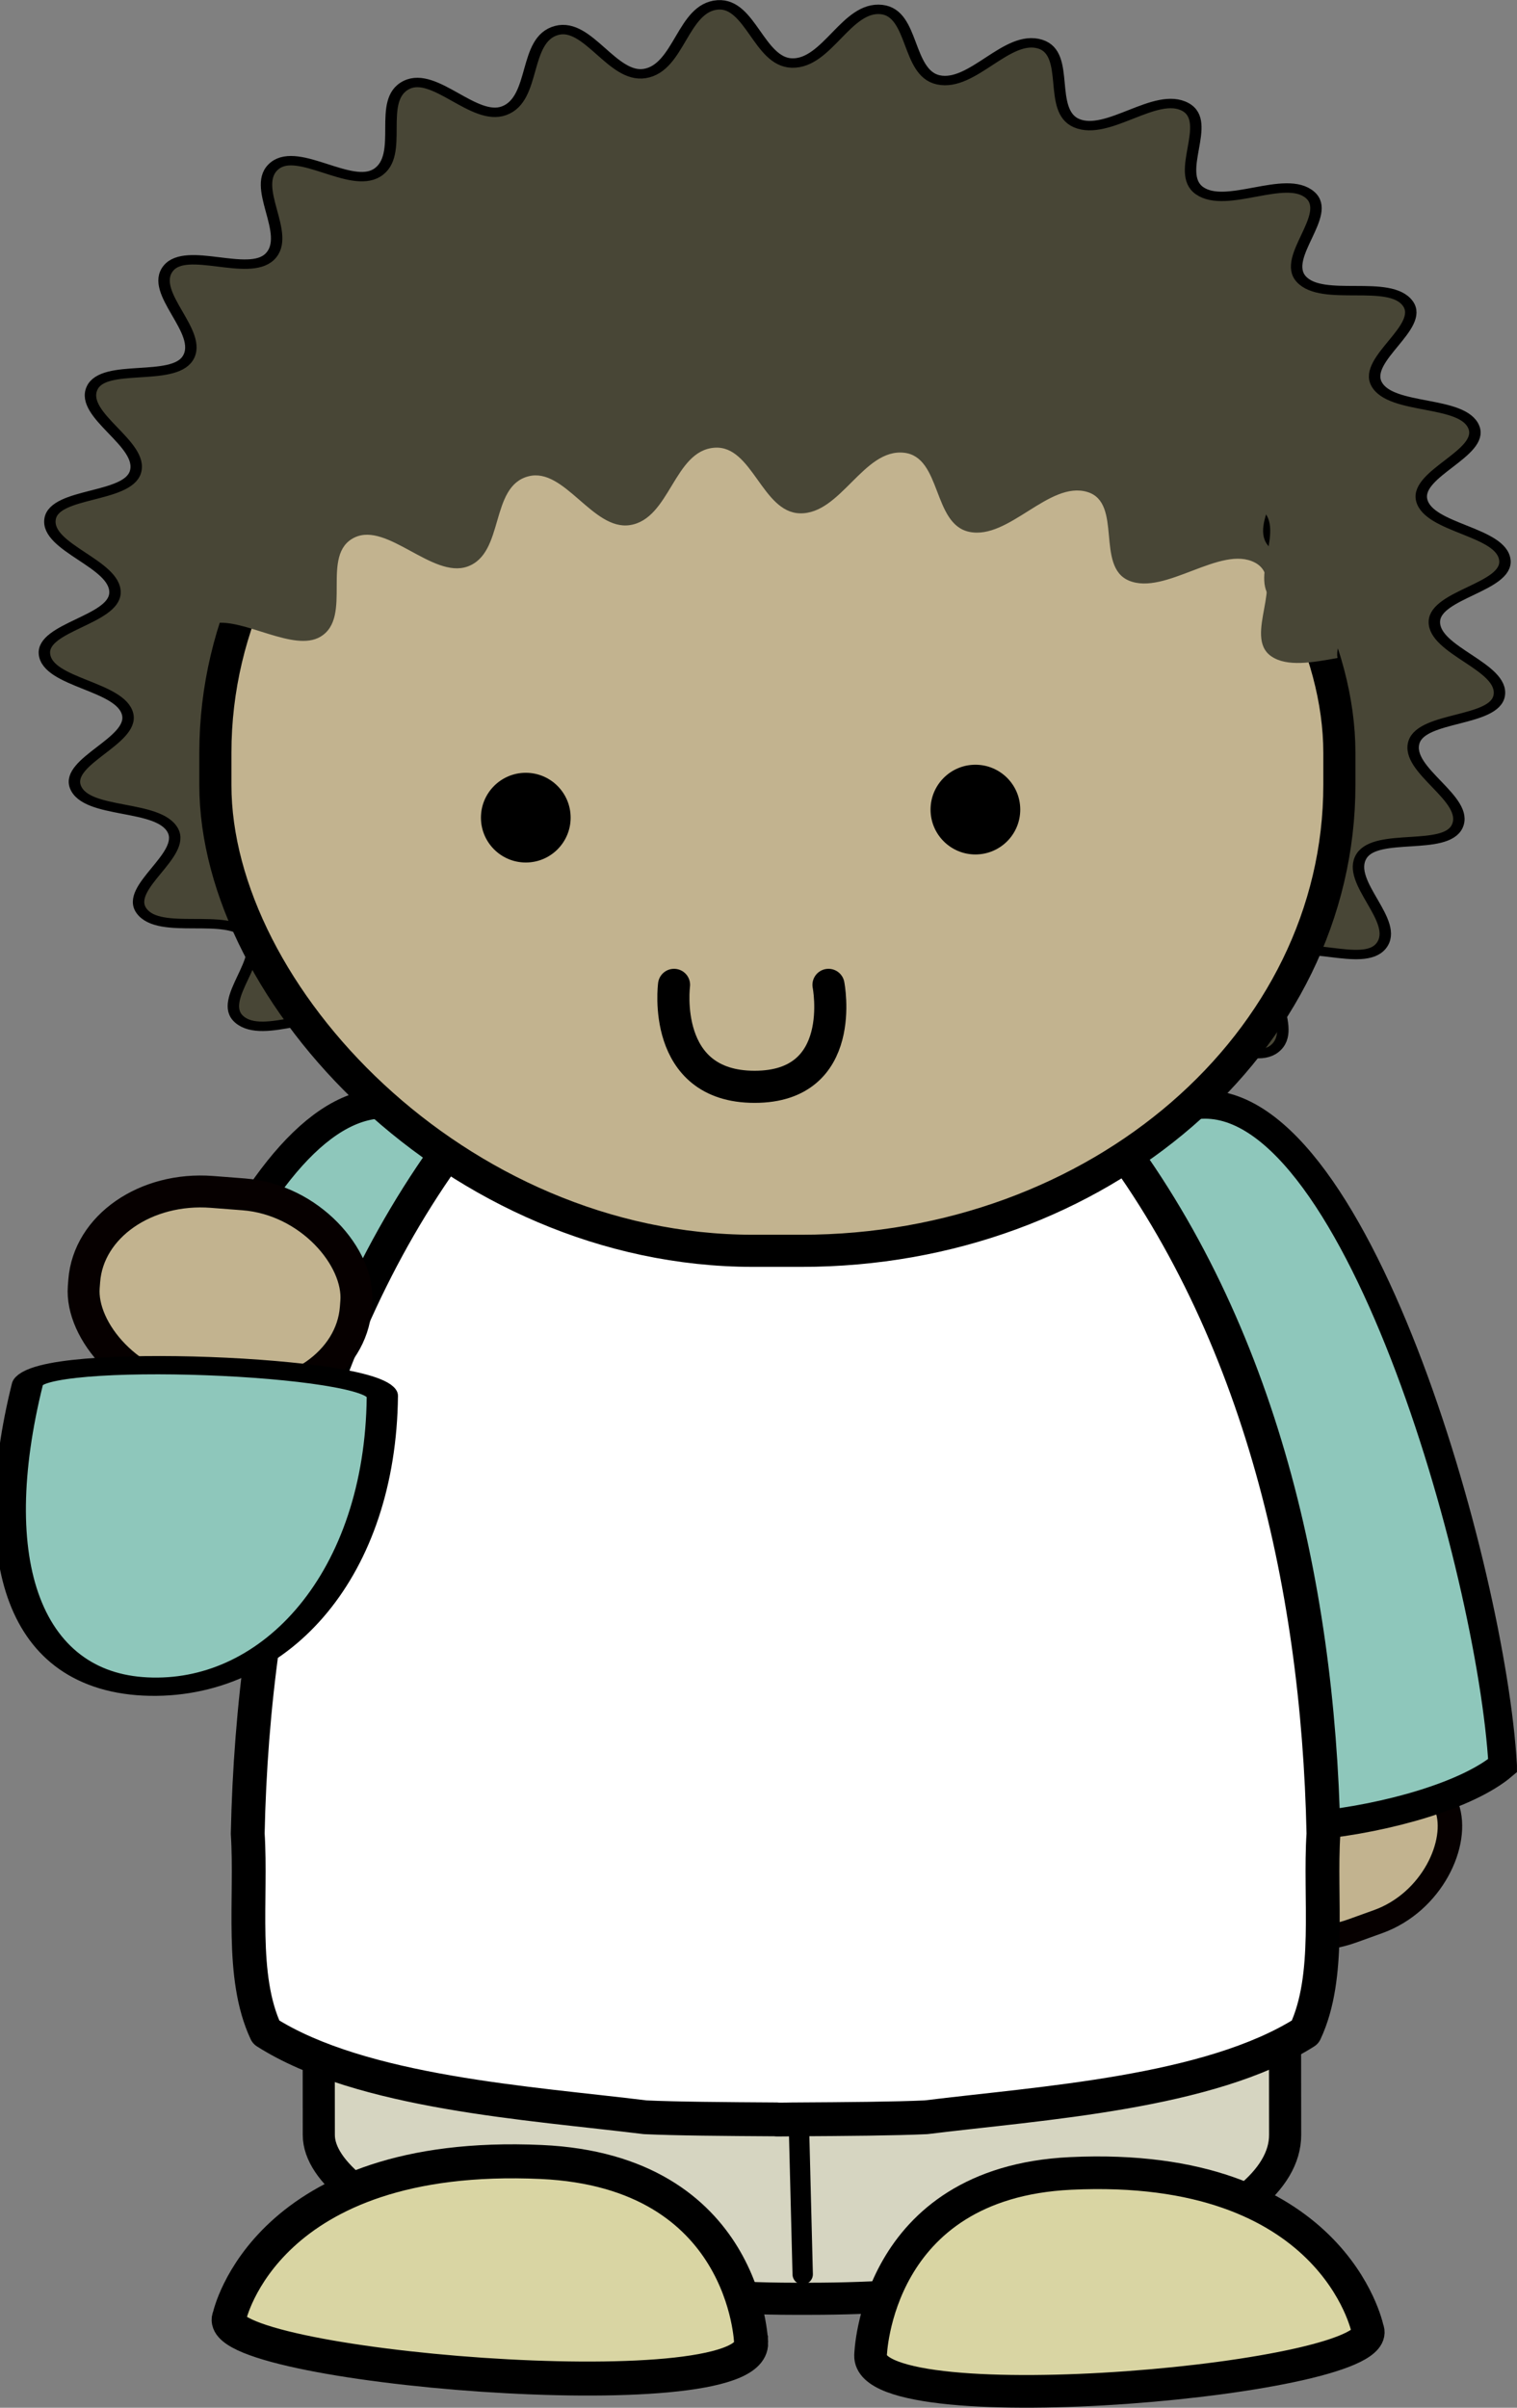
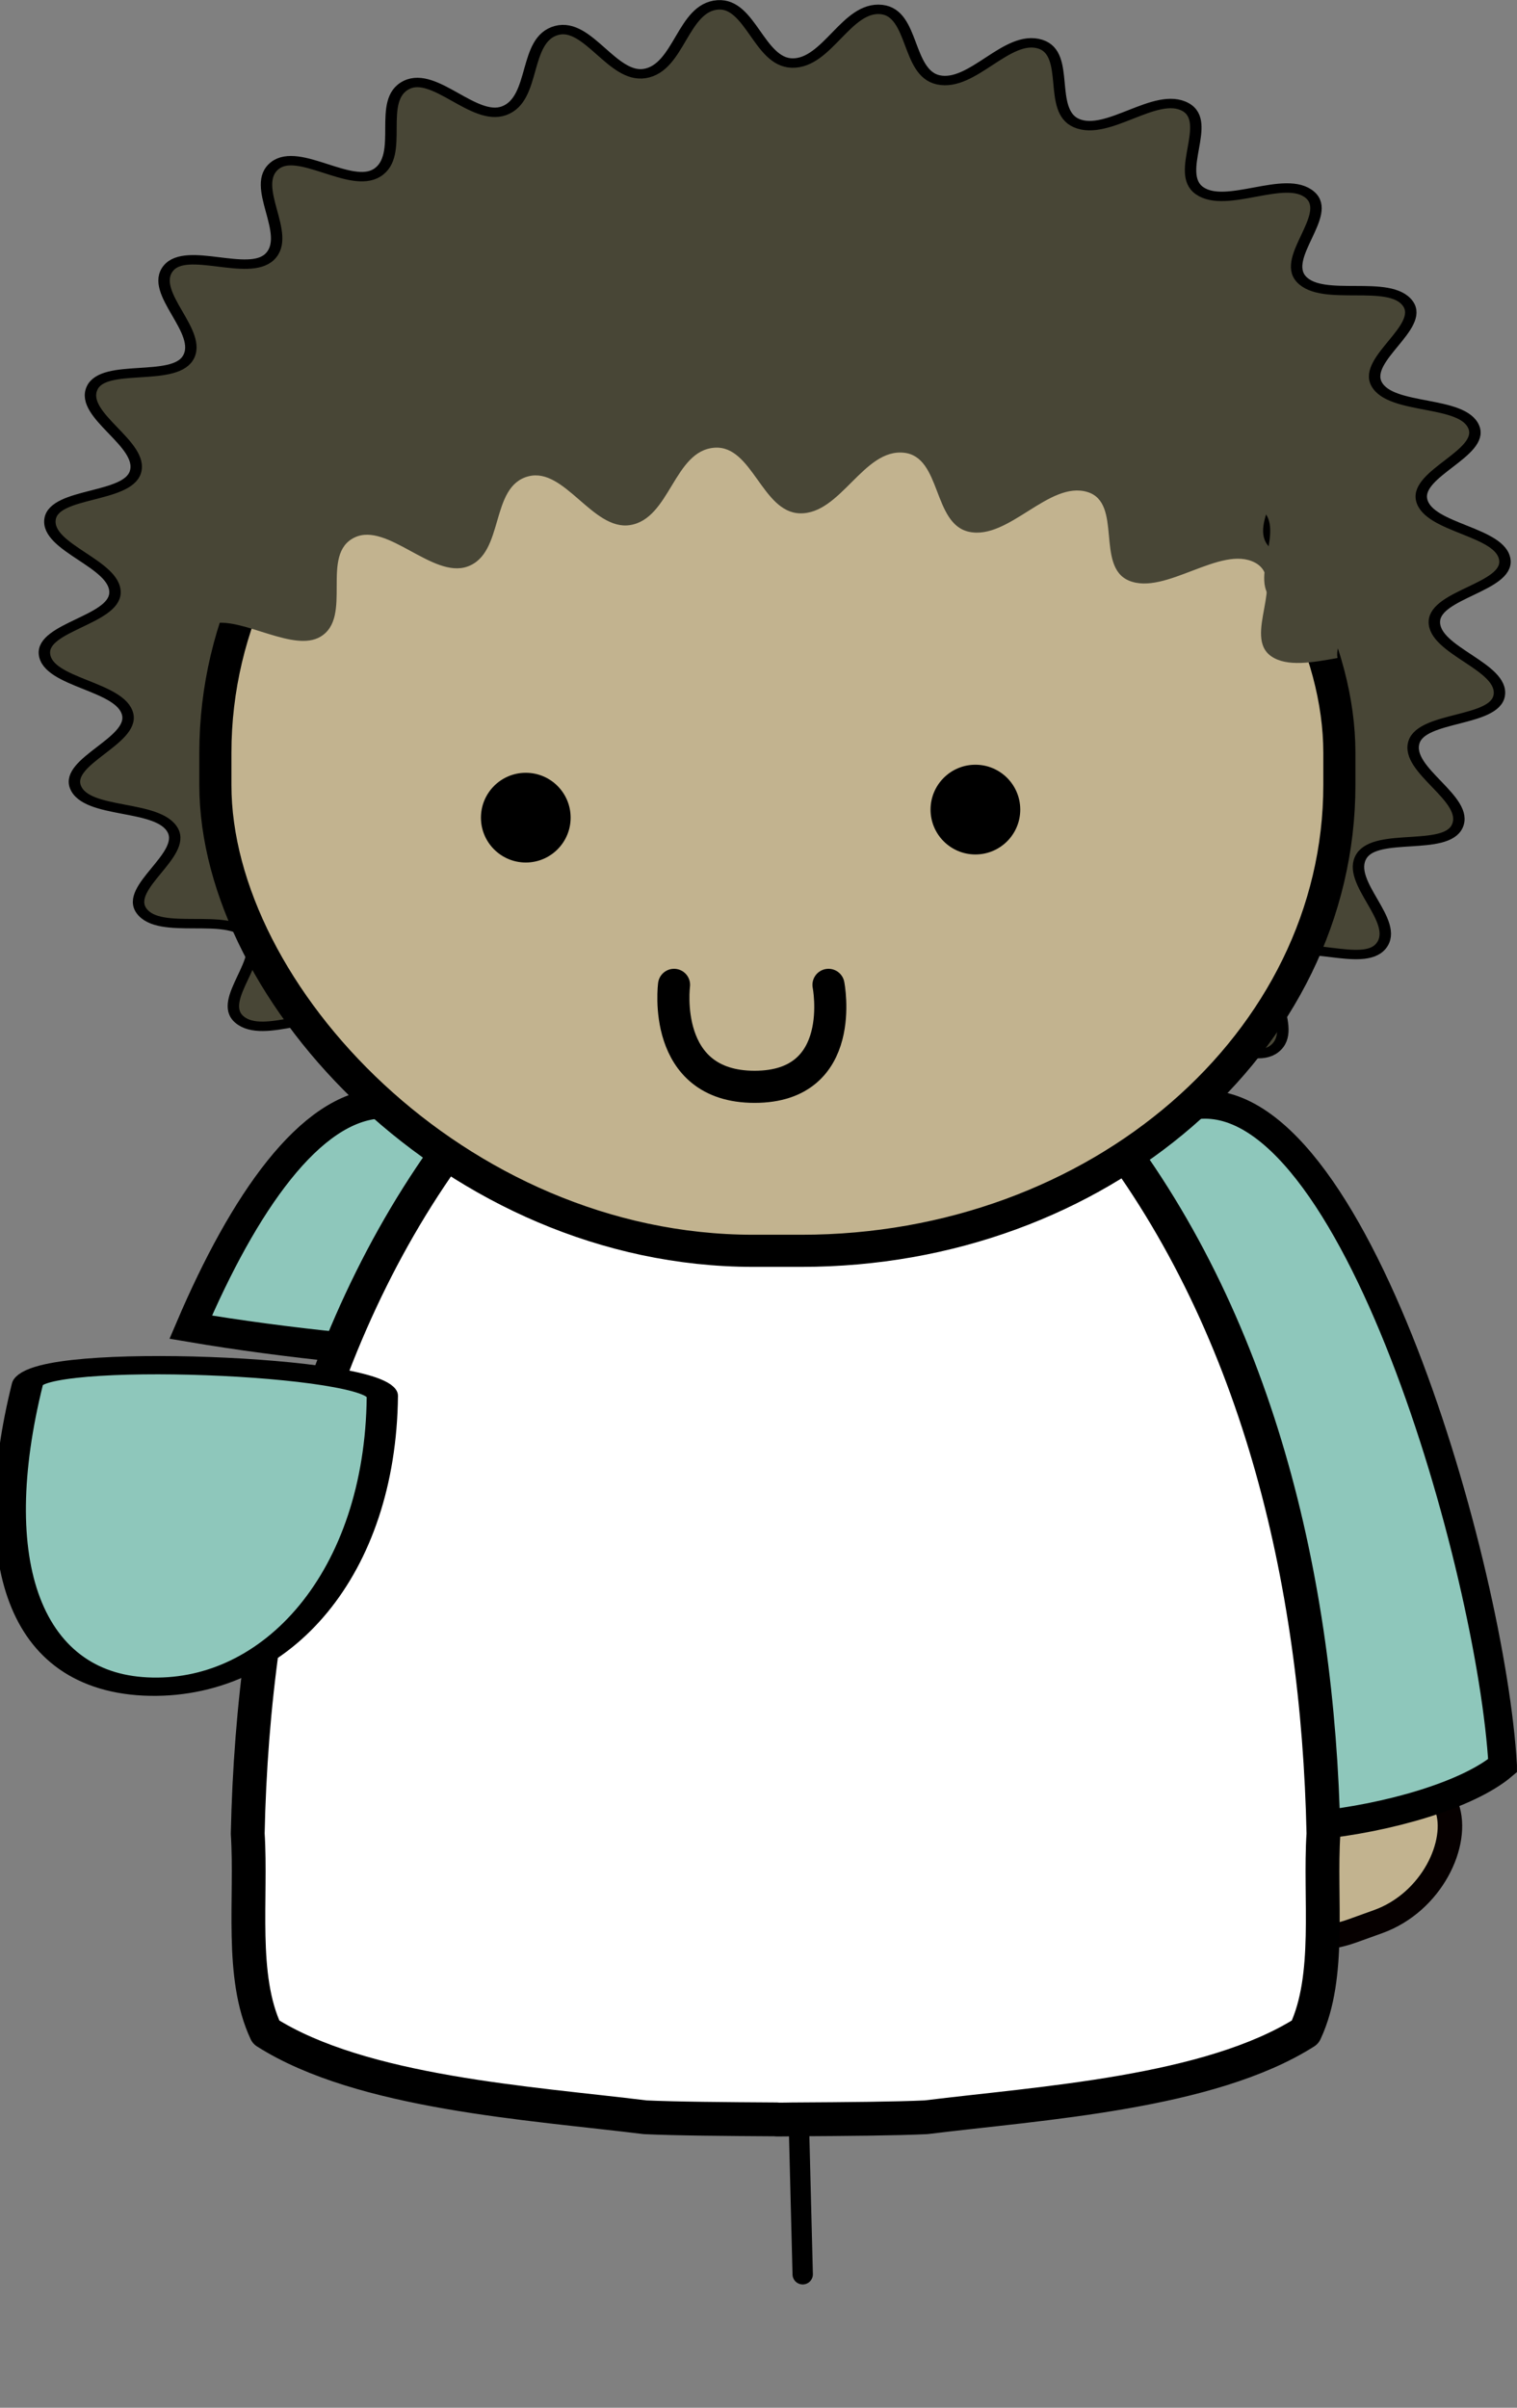
<svg xmlns="http://www.w3.org/2000/svg" version="1.1" viewBox="0 0 180.88 286.99">
  <rect x="0" y="0" width="180.88" height="286.99" fill="#808080" stroke="none" />
  <g transform="translate(-284.56 -388.87)">
    <path transform="matrix(1.362 0 0 1.123 696.14 657.49)" d="m-190.62-127.88c-2.078 1.973-6.62-2.491-8.92-0.783-2.492 1.851 0.063 7.761-2.608 9.343-2.465 1.461-5.899-3.902-8.522-2.748-2.841 1.25-1.666 7.58-4.621 8.529-2.728 0.876-4.883-5.117-7.697-4.576-3.048 0.586-3.311 7.02-6.403 7.287-2.855 0.246-3.622-6.075-6.486-6.174-3.102-0.107-4.79 6.107-7.864 5.679-2.838-0.395-2.179-6.729-4.949-7.462-3.001-0.795-6.029 4.888-8.931 3.787-2.679-1.017-0.627-7.045-3.164-8.377-2.749-1.442-6.965 3.424-9.549 1.704-2.386-1.587 0.956-7.008-1.221-8.871-2.359-2.018-7.552 1.788-9.689-0.463-1.973-2.078 2.491-6.62 0.783-8.92-1.851-2.492-7.761 0.063-9.343-2.608-1.461-2.465 3.902-5.899 2.748-8.522-1.25-2.841-7.58-1.666-8.529-4.621-0.876-2.728 5.117-4.883 4.576-7.697-0.586-3.048-7.02-3.311-7.287-6.403-0.246-2.855 6.075-3.622 6.174-6.486 0.107-3.102-6.107-4.79-5.679-7.864 0.395-2.838 6.729-2.179 7.462-4.949 0.795-3.001-4.888-6.029-3.787-8.931 1.017-2.679 7.045-0.627 8.377-3.164 1.442-2.749-3.424-6.965-1.704-9.549 1.587-2.386 7.008 0.956 8.871-1.221 2.018-2.359-1.788-7.552 0.463-9.689 2.078-1.973 6.62 2.491 8.92 0.783 2.492-1.851-0.063-7.761 2.608-9.343 2.465-1.461 5.899 3.902 8.522 2.748 2.841-1.25 1.666-7.58 4.621-8.529 2.728-0.876 4.883 5.117 7.697 4.576 3.048-0.586 3.311-7.02 6.403-7.287 2.855-0.246 3.622 6.075 6.486 6.174 3.102 0.107 4.79-6.107 7.864-5.679 2.838 0.395 2.179 6.729 4.949 7.462 3.001 0.795 6.029-4.888 8.931-3.787 2.679 1.017 0.627 7.045 3.164 8.377 2.749 1.442 6.965-3.424 9.549-1.704 2.386 1.587-0.956 7.008 1.221 8.871 2.359 2.018 7.552-1.788 9.689 0.463 1.973 2.078-2.491 6.62-0.783 8.92 1.851 2.492 7.761-0.063 9.343 2.608 1.461 2.465-3.902 5.899-2.748 8.522 1.25 2.841 7.58 1.666 8.529 4.621 0.876 2.728-5.117 4.883-4.576 7.697 0.586 3.048 7.02 3.311 7.287 6.403 0.246 2.855-6.075 3.622-6.174 6.486-0.107 3.102 6.107 4.79 5.679 7.864-0.395 2.838-6.729 2.179-7.462 4.949-0.795 3.001 4.888 6.029 3.787 8.931-1.017 2.679-7.045 0.627-8.377 3.164-1.442 2.749 3.424 6.965 1.704 9.549-1.587 2.386-7.008-0.956-8.871 1.221-2.018 2.359 1.788 7.552-0.463 9.689z" fill="#484636" fill-rule="evenodd" stroke="#000" />
    <rect transform="matrix(-.941 .339 .339 .941 0 0)" x="-225.17" y="712.58" width="27.891" height="20.756" rx="12.324" ry="10.054" fill="#c2b38f" fill-rule="evenodd" stroke="#060000" stroke-linecap="round" stroke-linejoin="round" stroke-width="2.919" />
-     <rect transform="matrix(1 -7.4216e-5 .001 1 0 0)" x="321.93" y="591.95" width="115.22" height="70.949" rx="56.622" ry="19.525" fill="#d6d5c1" fill-rule="evenodd" stroke="#000" stroke-linecap="round" stroke-linejoin="round" stroke-width="3.829" />
    <path d="m380.27 659.95-0.554-21.806" fill="#fff" stroke="#000" stroke-linecap="round" stroke-linejoin="round" stroke-width="2.428" />
    <path d="m463.74 599.31c-1.322-23.255-17.804-81.531-36.849-78.69-19.045 2.841-9.532 59.846-3.385 81.685 2.274 8.079 32.017 3.991 40.234-2.995z" fill="#8ec7bb" stroke="#000" stroke-width="3.387" />
    <path d="m329.96 520.4c-8.449 0.396-16.356 11.915-22.658 26.66 11.342 1.923 24.265 3.231 36.381 3.717 0.111-15.93-2.819-28.956-11.865-30.306-0.626-0.093-1.238-0.101-1.858-0.071z" fill="#8ec7bb" stroke="#000" stroke-width="3.563" />
    <path d="m378.73 501.34c-0.213 0-0.426 0.019-0.638 0.019h-0.362c-0.186 0-0.376-2.1e-4 -0.562 0v0.048c-14.237 0.807-27.425 9.658-36.264 20.831-18.944 23.791-26.17 55.125-26.807 85.193 0.498 7.712-0.957 16.969 2.181 23.657 11.4 7.244 31.502 8.457 45.206 10.149 3.637 0.169 9.413 0.215 15.684 0.252v0.019c0.658 0 1.284 0 1.933-0.019 0.064-1.9e-4 0.127 4.1e-4 0.19 0 6.271-0.036 12.048-0.082 15.684-0.252 13.704-1.693 33.806-2.905 45.206-10.149 3.137-6.687 1.683-15.945 2.181-23.657-0.638-30.068-7.863-61.402-26.807-85.193-8.838-11.174-22.027-20.024-36.264-20.831v-0.067c-0.186-1.9e-4 -0.376 0-0.562 0z" fill="#fff" fill-rule="evenodd" stroke="#000" stroke-linecap="round" stroke-linejoin="round" stroke-width="4.032" />
-     <path d="m388.36 669.63s0.524-20.579 23.833-21.697c31.355-1.504 35.423 18.541 35.423 18.541 2.795 5.977-59.503 11.571-59.256 3.156z" fill="#d9d5a3" stroke="#000" stroke-width="3.892" />
    <rect x="310.24" y="423.08" width="134.02" height="114.88" rx="64.14" ry="55.524" fill="#c2b38f" fill-rule="evenodd" stroke="#000" stroke-linecap="round" stroke-linejoin="bevel" stroke-width="3.829" />
    <path d="m352.6 486.33c0 2.954-2.393 5.347-5.347 5.347-2.954 0-5.348-2.393-5.348-5.347 0-2.953 2.395-5.348 5.348-5.348 2.955 0 5.347 2.396 5.347 5.348" />
    <path d="m406.21 485.37c0 2.954-2.393 5.347-5.347 5.347-2.954 0-5.348-2.393-5.348-5.347 0-2.953 2.395-5.348 5.348-5.348 2.955 0 5.347 2.395 5.347 5.348" />
-     <path d="m374.12 668.13s-0.55-20.452-25.018-21.563c-32.915-1.495-37.185 18.427-37.185 18.427-2.934 5.94 62.464 11.5 62.204 3.137z" fill="#d9d5a3" stroke="#000" stroke-width="4.053" />
    <path d="m369.7 417.1c-3.996 0.337-4.35 8.485-8.289 9.225-3.636 0.683-6.435-6.921-9.96-5.816-3.819 1.197-2.278 9.185-5.949 10.762-3.389 1.456-7.844-5.319-11.03-3.476-3.451 1.997-0.122 9.496-3.342 11.832-2.973 2.156-8.879-3.492-11.565-1.003-2.909 2.697 2.006 9.256-0.602 12.233-2.407 2.748-9.38-1.473-11.431 1.538-1.958 2.874 2.683 7.367 2.54 10.762 3.61-0.619 9.532 3.491 12.701 1.604 3.924-2.336-0.127-9.835 4.078-11.832 3.881-1.843 9.306 4.932 13.436 3.476 4.474-1.577 2.633-9.565 7.286-10.762 4.296-1.105 7.669 6.498 12.099 5.816 4.8-0.74 5.225-8.888 10.094-9.225 4.495-0.311 5.652 7.697 10.161 7.821 4.885 0.135 7.593-7.76 12.434-7.22 4.468 0.498 3.393 8.5 7.754 9.425 4.725 1.003 9.535-6.136 14.105-4.746 4.218 1.283 0.952 8.882 4.947 10.562 4.328 1.82 10.972-4.309 15.041-2.139 3.756 2.003-1.49 8.813 1.939 11.164 1.885 1.293 4.916 0.734 7.888 0.2-0.561-3.226 5.524-7.226 3.743-10.161-2.045-3.37-9.708-0.197-12.099-3.342-2.207-2.903 3.552-8.607 1.003-11.23-2.761-2.841-9.453 1.945-12.5-0.602-2.813-2.351 1.478-9.16-1.604-11.164-3.34-2.17-8.748 3.959-12.3 2.139-3.279-1.68-0.683-9.279-4.144-10.562-3.75-1.39-7.62 5.749-11.498 4.746-3.579-0.926-2.75-8.927-6.417-9.425-3.973-0.54-6.152 7.354-10.161 7.22-3.7-0.125-4.667-8.132-8.356-7.821z" fill="#484636" fill-rule="evenodd" />
    <path d="m370.08 410.54c-3.996 0.337-4.35 8.485-8.289 9.225-3.636 0.683-6.435-6.921-9.96-5.816-3.819 1.197-2.278 9.185-5.949 10.762-3.389 1.456-7.844-5.319-11.03-3.476-3.451 1.997-0.122 9.496-3.342 11.832-2.973 2.156-8.879-3.492-11.565-1.003-2.909 2.697 2.006 9.256-0.602 12.233-2.407 2.748-9.38-1.473-11.431 1.538-1.958 2.874 2.683 7.367 2.54 10.762 3.61-0.619 9.532 3.491 12.701 1.604 3.924-2.336-0.127-9.835 4.078-11.832 3.881-1.843 9.306 4.932 13.436 3.476 4.474-1.577 2.633-9.565 7.286-10.762 4.296-1.105 7.669 6.498 12.099 5.816 4.8-0.74 5.225-8.888 10.094-9.225 4.495-0.311 5.652 7.697 10.161 7.821 4.885 0.135 7.593-7.76 12.434-7.22 4.468 0.498 3.393 8.5 7.754 9.425 4.725 1.003 9.535-6.136 14.105-4.746 4.218 1.283 0.952 8.882 4.947 10.562 4.328 1.82 10.972-4.309 15.041-2.139 3.756 2.003-1.49 8.813 1.939 11.164 1.885 1.293 4.916 0.734 7.888 0.2-0.561-3.226 5.524-7.226 3.743-10.161-2.045-3.37-9.708-0.197-12.099-3.342-2.207-2.903 3.552-8.607 1.003-11.23-2.761-2.841-9.453 1.945-12.5-0.602-2.813-2.351 1.478-9.16-1.604-11.164-3.34-2.17-8.748 3.959-12.3 2.139-3.279-1.68-0.683-9.279-4.144-10.562-3.75-1.39-7.62 5.749-11.498 4.746-3.579-0.926-2.75-8.927-6.417-9.425-3.973-0.54-6.152 7.354-10.161 7.22-3.7-0.125-4.667-8.132-8.356-7.821z" fill="#484636" fill-rule="evenodd" />
-     <rect transform="matrix(.997 .077 -.077 .997 0 0)" x="335.44" y="505.52" width="32.533" height="24.211" rx="14.375" ry="11.727" fill="#c2b38f" fill-rule="evenodd" stroke="#060000" stroke-linecap="round" stroke-linejoin="round" stroke-width="3.805" />
    <g transform="matrix(-2.356 .313 .398 1.361 1007.8 -120.18)" fill="#8ec7bb">
      <path d="m372.97 435.97c-6.117 1.609-12.782-6.993-15.392-21.893-0.461-2.633 16.249-7.686 17.117-5.003 4.636 14.341 4.489 25.261-1.725 26.896z" fill="#8ec7bb" fill-rule="evenodd" stroke="#000" stroke-linecap="round" stroke-linejoin="round" stroke-width="1.56" />
    </g>
    <path d="m364.93 506.26s-1.601 12.153 9.608 12.153 8.807-12.153 8.807-12.153" fill="none" stroke="#000" stroke-linecap="round" stroke-linejoin="round" stroke-width="3.827" />
  </g>
</svg>